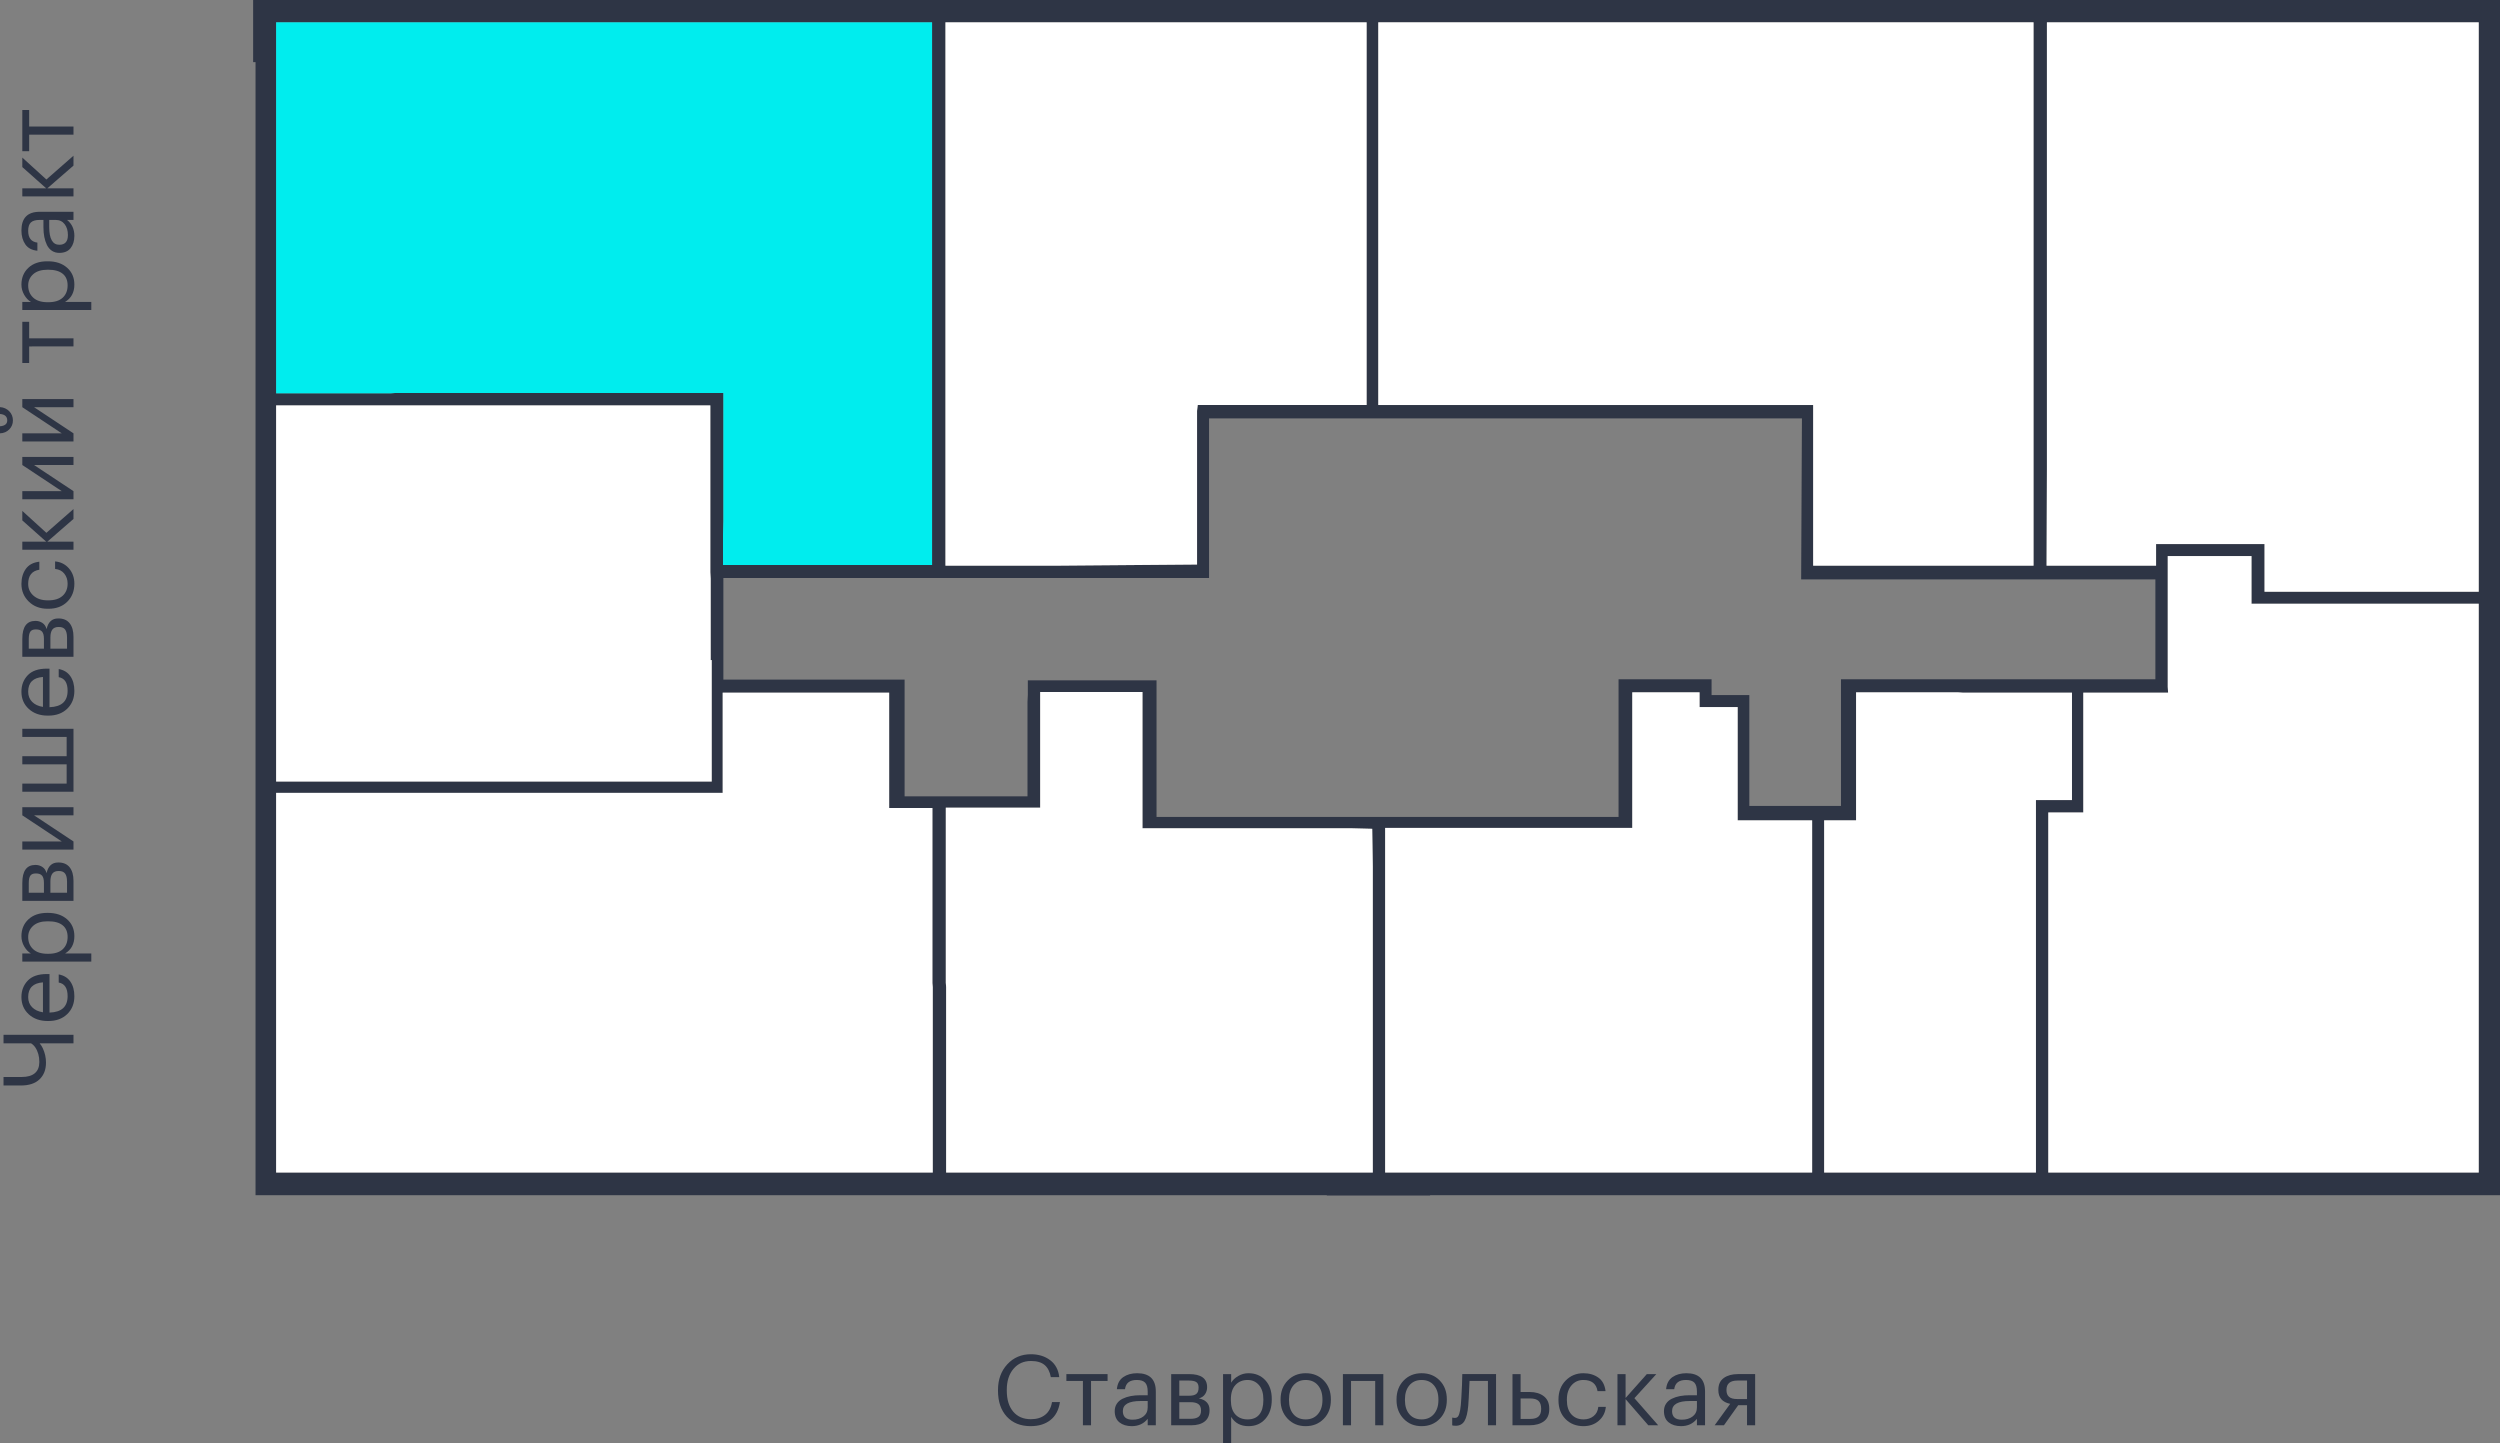
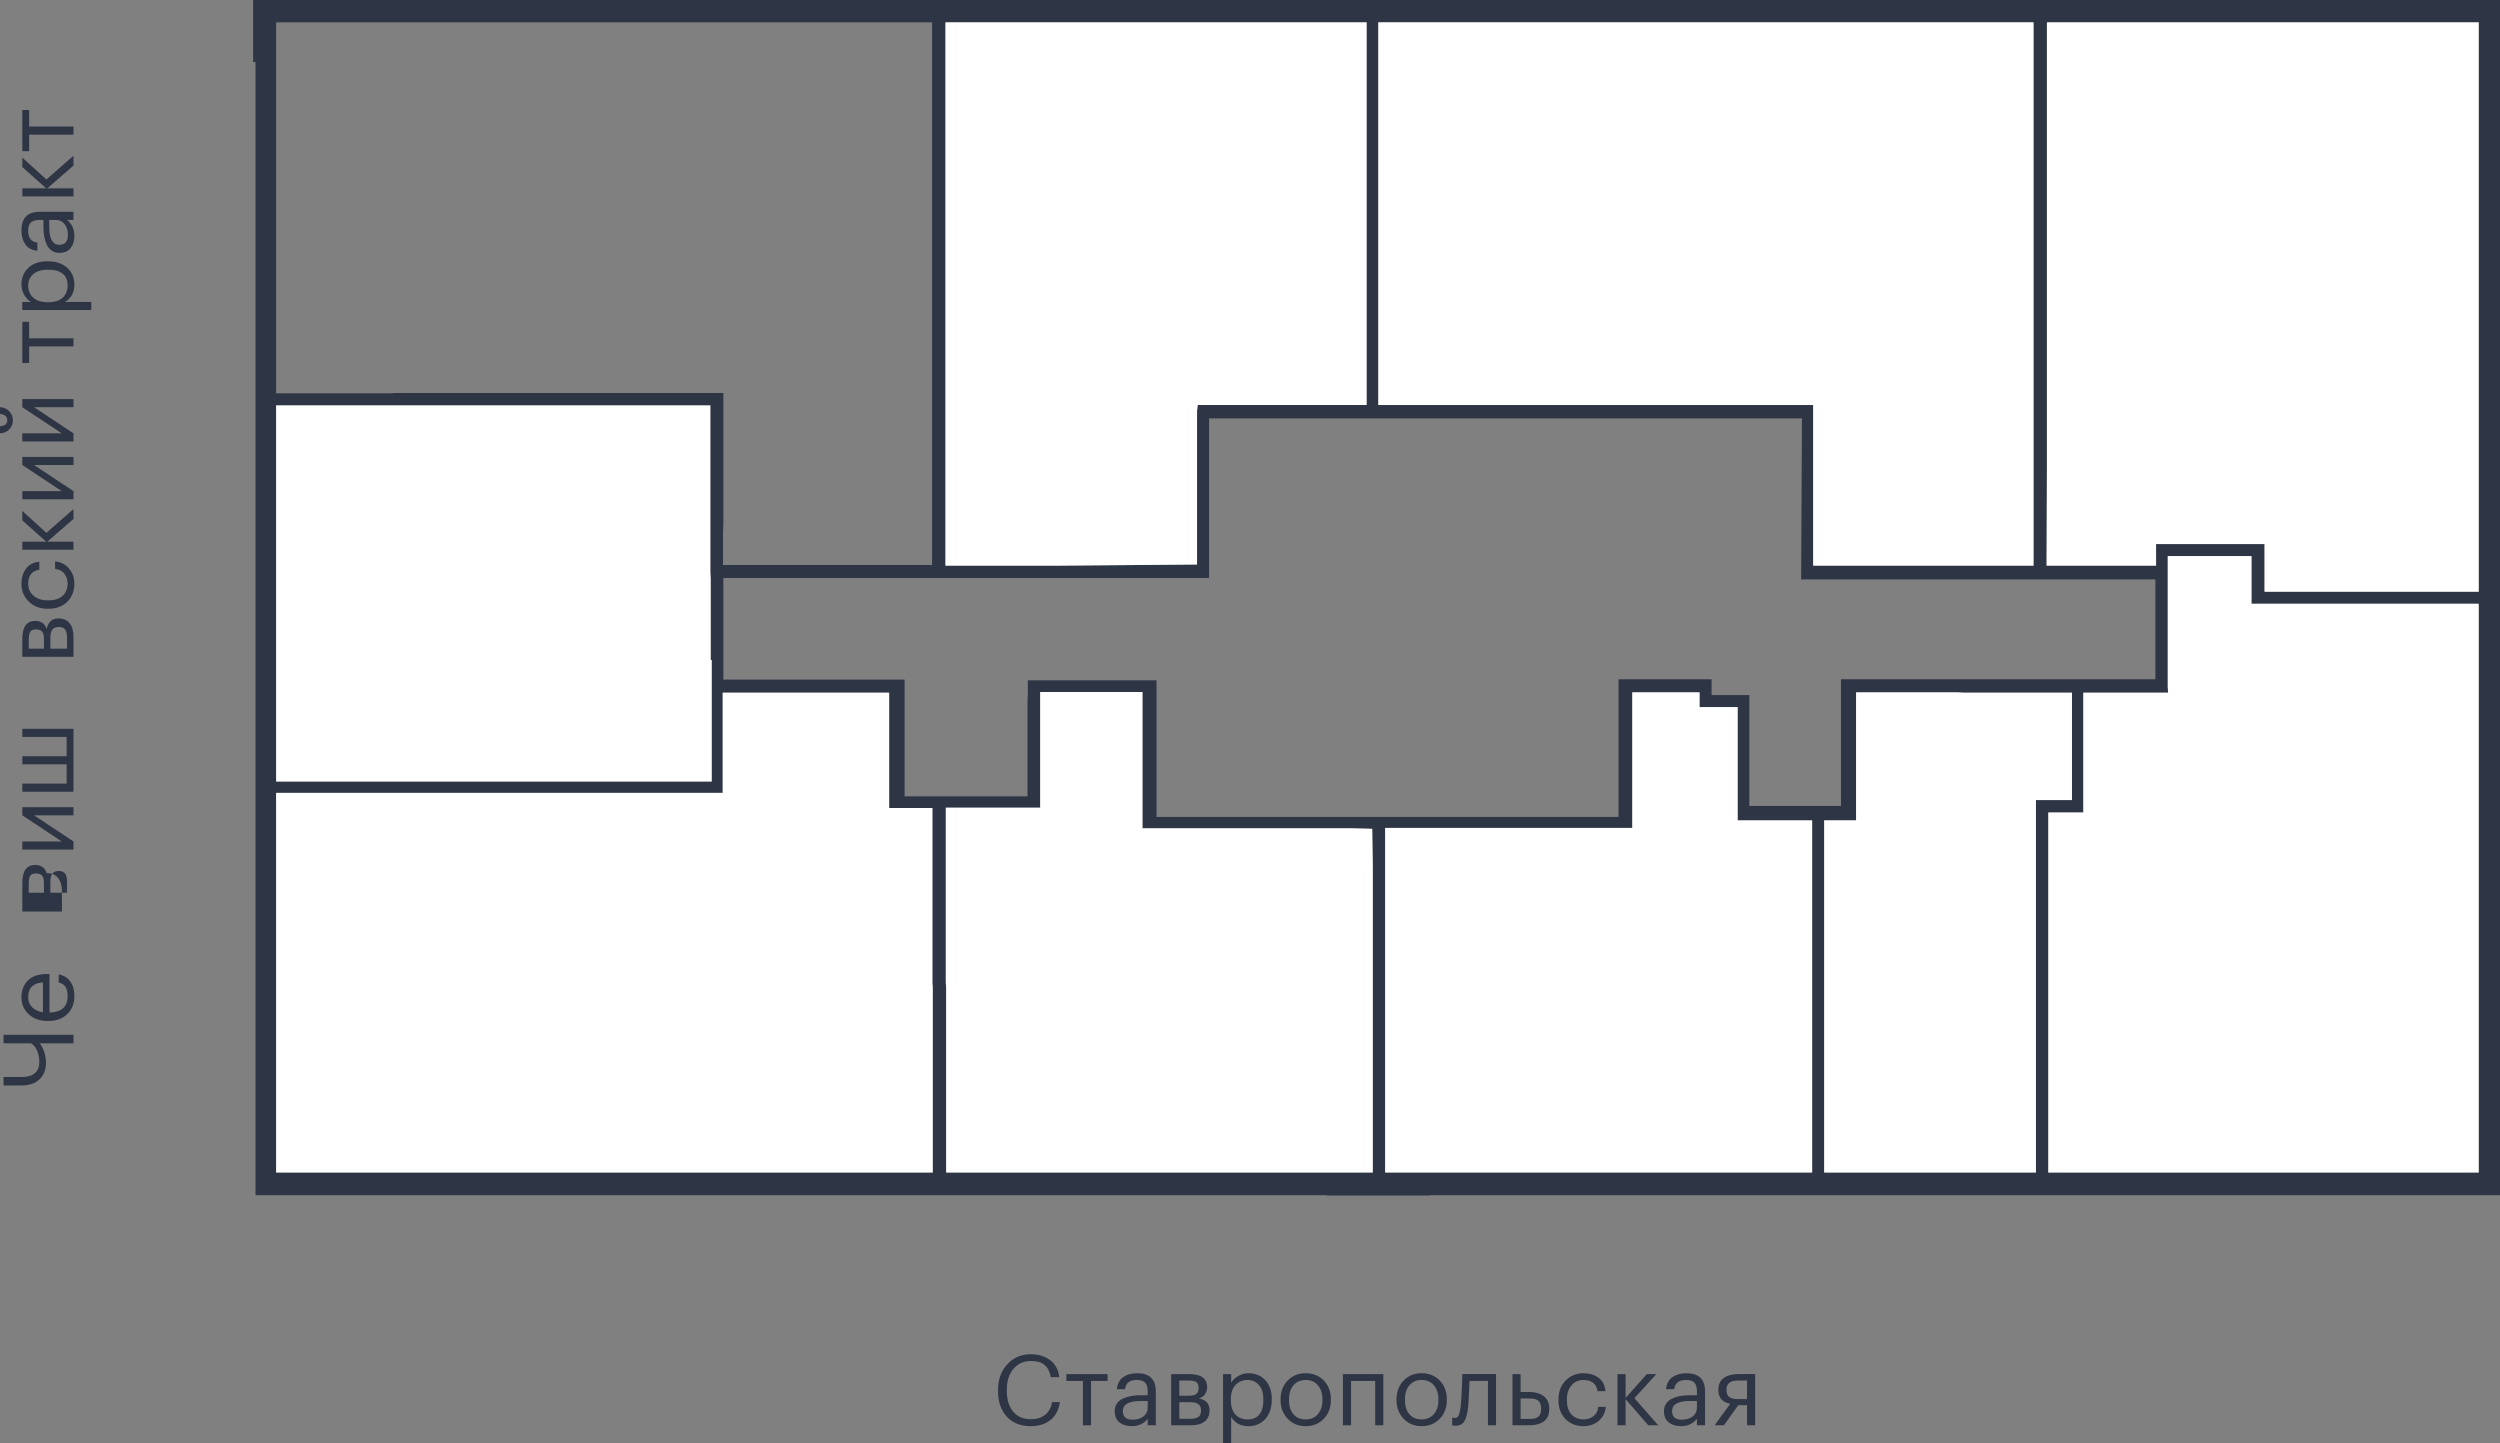
<svg xmlns="http://www.w3.org/2000/svg" version="1.1" id="Слой_1" x="0px" y="0px" viewBox="0 0 728.347 420.427" style="enable-background:new 0 0 728.347 420.427;" xml:space="preserve">
  <rect x="0" y="0" width="728.347" height="420.427" fill="#808080" stroke="none" />
  <style type="text/css">.st0{fill-rule:evenodd;clip-rule:evenodd;fill:#2E3545;}
	.st1{fill:#FFFFFF;}
	.st2{fill:#00EDEE;}
	.st3{fill:#2E3545;}</style>
  <path class="st0" d="M722.147,0h-15.9h-97.1h-30.4H416.447h-30.4h-97.8h-30.4H80.947  h-7.2v6.5v11.6h0.7V107v22.7v89.6V242v99.6v6.6h6h15.3h162.5h30.1h98.2v0.1  h30.1v-0.1H515.147h30.1h33.8H609.147h113h6.2v-6.6v-10.9V184.5v-21.9V6.5V0H722.147z   M416.447,6.5h162.3h13.7v91v1.9v65.4h-21.3h-1.9h-1.6h-12h-3.4h-24v-42.9V118  h-3.5h-83.1h-1.3h-38.8V70.5v-1.6V6.5H416.447z M627.947,177.8v20.1h-21.1H603.647  h-29.5h-37.8v3.8v33.1h-14.4h-12.3V206v-1.7V202.5h-3.4h-7.6v-4.6h-3.5  h-19.6h-3.4h-0.6V202v36h-36.6h-4.8h-31.2h-4.8h-57.2v-36v-3.8h-0.6h-3.5  h-29.8h-3.6v3.4v0.8L299.347,204.5V232h-35.8v-30.2V198h-19.3h-33.5v-5.7v-23.9  h49.4h45h43.6h3.5v-3.8v-42.7h28.3h15h94.6h34.828l-0.228,46.9h3.5h24h40.1  h33.4h2.2V177.8z M288.247,6.5h97.8h12.1v54.2v1.9V80.8v2V118h-21.7h-24h-3.5  l-0.2,1.7V122v42.467l-40.8,0.333h-2.8h-29.7V119.5V118V6.5H288.247z M80.447,18.1V6.5  h177.4h13.7v72.4v3.7V123v1.6l-0,40h-11.4h-23.7h-3.5h-22.3v-8.9  l0.1-3.9V118v-3.5h-1.4h-2.3h-58.4h-1.7h-31.9l-1.3,0.1H80.447V107V18.1z   M80.447,129.7v-11.6h87.7h1.6h37.2v48.6l0.1,1.9v23.7h0.3v1.1v2v13v9  v10.3h-33.4h-1.7h-23.7h-4.2H80.447v-8.4V129.7z M258.247,341.6h-162.5H80.447  V242v-11h32.5h7.4h26.6h1.3h60.9h1.4v-29.2h33.7h14.8V232v1.7v1.7h12.6v51  l0.1,1.2v54H258.247z M275.647,341.6v-54l-0.1-1.3v-51h15.4h12.1v-1.7V232  v-30.4h29.8V202v33.9v5.4h1.7h1.8h57.1l6.334,0.164l0.166,10.936V286v55.6  H288.347H275.647z M515.147,341.6H403.547V286v-1.6v-43.2h36.5h1.7h24.6h2h3.8h3.4  V238v-36.3h19.6V202.5v3.5h3.5h7.6v25.9v1.9v3.4V239h2.5h0.9h12.3h6v102.6H515.147z   M579.047,341.6h-33.8h-13.8V239h9.3v-37.3h29.6l1.5,0.1h2.3H603.647v31.3h-7  h-3.5v3.6v104.9H579.047z M722.147,330.7v10.9h-113h-12.4v-61.3V278.5v-41.8h7h1.1  h2.1v-1.3v-2.3v-31.3h21.1h0.5h3.1l-0.1-1.7v-2v-20.3V162h24.4v10.3  v3.6h2.1h1.7H722.147V184.5V330.7z M722.147,172.4h-62.4V162v-3.5h-2h-26.2H628.147v3.5  v2.8h-2.4h-29.5L596.347,136.5v-1.9v-30.4v-1.5V61.8v-1.6V6.5h12.8h97.1H722.147  v156.1V172.4z" />
  <g>
    <polygon class="st1" points="271.647,235.4 259.047,235.4 259.047,233.7 259.047,232    259.047,201.8 244.247,201.8 210.547,201.8 210.547,231 209.147,231 148.247,231 146.947,231    120.347,231 112.947,231 80.447,231 80.447,242 80.447,341.6 95.747,341.6 258.247,341.6    271.747,341.6 271.747,287.6 271.647,286.4  " />
    <polygon class="st1" points="148.547,227.7 172.247,227.7 173.947,227.7 207.347,227.7    207.347,217.4 207.347,208.4 207.347,195.4 207.347,193.4 207.347,192.3    207.047,192.3 207.047,168.6 206.947,166.7 206.947,118.1 169.747,118.1    168.147,118.1 80.447,118.1 80.447,129.7 80.447,219.3 80.447,227.7    144.347,227.7  " />
-     <polygon class="st2" points="115.047,114.5 146.947,114.5 148.647,114.5 207.047,114.5 209.347,114.5    210.747,114.5 210.747,118 210.747,151.8 210.647,155.7 210.647,164.6 232.947,164.6    236.447,164.6 260.147,164.6 271.547,164.6 271.547,124.6 271.547,123 271.547,82.6    271.547,78.9 271.547,6.5 257.847,6.5 80.447,6.5 80.447,18.1 80.447,107 80.447,114.6    113.747,114.6  " />
    <polygon class="st1" points="706.247,6.5 609.147,6.5 596.347,6.5 596.347,60.2 596.347,61.8    596.347,102.7 596.347,104.2 596.347,134.6 596.347,136.5 596.247,164.8    625.747,164.8 628.147,164.8 628.147,162 628.147,158.5 631.547,158.5 657.747,158.5 659.747,158.5    659.747,162 659.747,172.4 722.147,172.4 722.147,162.6 722.147,6.5  " />
    <polygon class="st1" points="441.647,118 524.747,118 528.247,118 528.247,121.9 528.247,164.8    552.247,164.8 555.647,164.8 567.647,164.8 569.247,164.8 571.147,164.8    592.447,164.8 592.447,99.4 592.447,97.5 592.447,6.5 578.747,6.5 416.447,6.5 401.547,6.5    401.547,68.9 401.547,70.5 401.547,118 440.347,118  " />
    <polygon class="st1" points="307.947,164.8 348.747,164.467 348.747,122 348.747,119.7 348.947,118    352.447,118 376.447,118 398.147,118 398.147,82.8 398.147,80.8 398.147,62.6    398.147,60.7 398.147,6.5 386.047,6.5 288.247,6.5 275.447,6.5 275.447,118 275.447,119.5    275.447,164.8 305.147,164.8  " />
    <polygon class="st1" points="603.647,201.8 574.147,201.8 571.847,201.8 570.347,201.7    540.747,201.7 540.747,239 531.447,239 531.447,341.6 545.247,341.6 579.047,341.6    593.147,341.6 593.147,236.7 593.147,233.1 596.647,233.1 603.647,233.1  " />
    <polygon class="st1" points="399.947,286 399.947,252.4 399.782,241.464 393.447,241.3    336.347,241.3 334.547,241.3 332.847,241.3 332.847,235.9 332.847,202 332.847,201.6    303.047,201.6 303.047,232 303.047,233.6 303.047,235.3 290.947,235.3 275.547,235.3    275.547,286.3 275.647,287.6 275.647,341.6 288.347,341.6 399.947,341.6  " />
    <polygon class="st1" points="658.047,175.9 655.947,175.9 655.947,172.3 655.947,162 631.547,162    631.547,177.8 631.547,198.1 631.547,200.1 631.647,201.8 628.547,201.8    628.047,201.8 606.947,201.8 606.947,233.1 606.947,235.4 606.947,236.7    604.847,236.7 603.747,236.7 596.747,236.7 596.747,278.5 596.747,280.3    596.747,341.6 609.147,341.6 722.147,341.6 722.147,330.7 722.147,184.5 722.147,175.9    659.747,175.9  " />
    <polygon class="st1" points="509.647,239 508.747,239 506.247,239 506.247,237.2 506.247,233.8    506.247,231.9 506.247,206 498.647,206 495.147,206 495.147,202.5 495.147,201.7    475.547,201.7 475.547,238 475.547,241.2 472.147,241.2 468.347,241.2 466.347,241.2    441.747,241.2 440.047,241.2 403.547,241.2 403.547,284.4 403.547,286 403.547,341.6    515.147,341.6 527.947,341.6 527.947,239 521.947,239  " />
  </g>
  <g>
    <path class="st3" d="M21.41,303.959h-9.863c0.38,0.437,0.694,0.931,0.941,1.482   c0.608,1.331,0.912,2.709,0.912,4.133c0,2.053-0.628,3.678-1.881,4.875   c-1.254,1.197-3.06,1.796-5.416,1.796H1.027v-2.48h5.331c1.673,0,2.941-0.37,3.806-1.111   c0.864-0.741,1.297-1.825,1.297-3.25c0-1.673-0.399-3.097-1.197-4.277   c-0.361-0.513-0.77-0.901-1.226-1.168H1.027v-2.48h20.383V303.959z" />
    <path class="st3" d="M21.666,290.246c0,2.129-0.694,3.863-2.081,5.203s-3.212,2.01-5.473,2.01   h-0.229c-2.242,0-4.076-0.651-5.502-1.953c-1.426-1.301-2.138-2.979-2.138-5.031   c0-1.901,0.612-3.493,1.839-4.776c1.225-1.283,3.083-1.924,5.573-1.924h0.77v11.232   c3.516-0.114,5.273-1.71,5.273-4.79c0-2.337-0.864-3.657-2.594-3.962v-2.366   c1.482,0.267,2.613,0.96,3.393,2.081C21.278,287.091,21.666,288.517,21.666,290.246z    M12.515,286.198c-2.869,0.21-4.305,1.634-4.305,4.277c0,1.197,0.38,2.185,1.14,2.964   c0.761,0.78,1.815,1.274,3.164,1.482C12.515,294.921,12.515,286.198,12.515,286.198z" />
-     <path class="st3" d="M6.501,280.155v-2.366h2.508c-0.76-0.436-1.411-1.121-1.952-2.052   s-0.812-1.929-0.812-2.994c0-1.995,0.674-3.625,2.023-4.888   c1.35-1.264,3.175-1.897,5.474-1.897h0.229c2.299,0,4.157,0.623,5.573,1.868   c1.416,1.245,2.124,2.884,2.124,4.917c0,2.281-0.902,3.963-2.709,5.046h7.641v2.366H6.501z    M19.699,272.971c0-1.482-0.479-2.613-1.44-3.393c-0.959-0.778-2.351-1.168-4.176-1.168   h-0.229c-1.805,0-3.197,0.433-4.176,1.297c-0.979,0.865-1.469,1.963-1.469,3.293   c0,1.444,0.48,2.618,1.44,3.521c0.96,0.902,2.362,1.354,4.205,1.354h0.229   c1.843,0,3.241-0.442,4.191-1.326C19.224,275.664,19.699,274.472,19.699,272.971z" />
-     <path class="st3" d="M6.501,262.452v-5.218c0-3.496,1.264-5.245,3.791-5.245h0.086   c0.723,0,1.383,0.2,1.981,0.599c0.599,0.399,1.003,0.998,1.212,1.797   c0.456-2.072,1.578-3.108,3.364-3.108h0.085c1.445,0,2.538,0.47,3.279,1.411   c0.741,0.941,1.111,2.248,1.111,3.921v5.844H6.501z M8.382,260.086h4.418v-2.851   c0-0.988-0.18-1.696-0.542-2.124c-0.361-0.427-0.95-0.641-1.768-0.641h-0.085   c-0.76,0-1.288,0.224-1.582,0.67s-0.442,1.154-0.442,2.124v2.822H8.382z M14.682,260.086   h4.846v-3.25c0-1.045-0.186-1.819-0.556-2.323c-0.371-0.503-0.974-0.755-1.811-0.755   H17.076c-0.835,0-1.443,0.252-1.823,0.755c-0.38,0.505-0.571,1.278-0.571,2.323   C14.682,256.835,14.682,260.086,14.682,260.086z" />
+     <path class="st3" d="M6.501,262.452v-5.218c0-3.496,1.264-5.245,3.791-5.245h0.086   c0.723,0,1.383,0.2,1.981,0.599c0.599,0.399,1.003,0.998,1.212,1.797   h0.085c1.445,0,2.538,0.47,3.279,1.411   c0.741,0.941,1.111,2.248,1.111,3.921v5.844H6.501z M8.382,260.086h4.418v-2.851   c0-0.988-0.18-1.696-0.542-2.124c-0.361-0.427-0.95-0.641-1.768-0.641h-0.085   c-0.76,0-1.288,0.224-1.582,0.67s-0.442,1.154-0.442,2.124v2.822H8.382z M14.682,260.086   h4.846v-3.25c0-1.045-0.186-1.819-0.556-2.323c-0.371-0.503-0.974-0.755-1.811-0.755   H17.076c-0.835,0-1.443,0.252-1.823,0.755c-0.38,0.505-0.571,1.278-0.571,2.323   C14.682,256.835,14.682,260.086,14.682,260.086z" />
    <path class="st3" d="M21.41,247.514H6.501v-2.366h11.488l-11.488-7.612v-2.366h14.909v2.366H9.921   l11.488,7.612C21.41,245.147,21.41,247.514,21.41,247.514z" />
    <path class="st3" d="M6.501,230.666v-2.366h12.914v-5.617H6.501v-2.365h12.914v-5.617H6.501V212.335   h14.909v18.331H6.501z" />
-     <path class="st3" d="M21.666,201.274c0,2.129-0.694,3.863-2.081,5.203s-3.212,2.01-5.473,2.01   h-0.229c-2.242,0-4.076-0.651-5.502-1.953c-1.426-1.301-2.138-2.979-2.138-5.031   c0-1.901,0.612-3.493,1.839-4.776c1.225-1.283,3.083-1.924,5.573-1.924h0.77v11.232   c3.516-0.114,5.273-1.71,5.273-4.79c0-2.337-0.864-3.657-2.594-3.963v-2.366   c1.482,0.267,2.613,0.96,3.393,2.081C21.278,198.119,21.666,199.545,21.666,201.274z    M12.515,197.226c-2.869,0.21-4.305,1.634-4.305,4.277c0,1.197,0.38,2.185,1.14,2.964   c0.761,0.779,1.815,1.274,3.164,1.482C12.515,205.949,12.515,197.226,12.515,197.226z" />
    <path class="st3" d="M6.501,191.354v-5.218c0-3.496,1.264-5.245,3.791-5.245h0.086   c0.723,0,1.383,0.199,1.981,0.599c0.599,0.399,1.003,0.998,1.212,1.797   c0.456-2.072,1.578-3.108,3.364-3.108h0.085c1.445,0,2.538,0.47,3.279,1.411   c0.741,0.941,1.111,2.248,1.111,3.921v5.844C21.41,191.354,6.501,191.354,6.501,191.354z    M8.382,188.988h4.418v-2.851c0-0.988-0.18-1.696-0.542-2.124   c-0.361-0.427-0.95-0.641-1.768-0.641h-0.085c-0.76,0-1.288,0.224-1.582,0.67   s-0.442,1.154-0.442,2.124v2.822H8.382z M14.682,188.988h4.846v-3.25   c0-1.045-0.186-1.819-0.556-2.323c-0.371-0.503-0.974-0.755-1.811-0.755H17.076   c-0.835,0-1.443,0.252-1.823,0.755c-0.38,0.505-0.571,1.278-0.571,2.323   C14.682,185.738,14.682,188.988,14.682,188.988z" />
    <path class="st3" d="M21.666,170.059c0,2.129-0.688,3.878-2.067,5.245   c-1.377,1.369-3.206,2.053-5.487,2.053h-0.229c-2.242,0-4.076-0.698-5.502-2.096   c-1.426-1.397-2.138-3.111-2.138-5.146c0-1.71,0.422-3.164,1.268-4.362   c0.846-1.197,2.162-1.9,3.949-2.109v2.337c-2.167,0.342-3.25,1.72-3.25,4.133   c0,1.387,0.519,2.533,1.554,3.436s2.408,1.354,4.119,1.354h0.229   c1.786,0,3.163-0.442,4.133-1.326c0.97-0.884,1.453-2.066,1.453-3.548   c0-1.122-0.318-2.086-0.955-2.894c-0.637-0.807-1.535-1.269-2.693-1.383v-2.195   c1.634,0.152,2.979,0.832,4.033,2.038C21.14,166.806,21.666,168.291,21.666,170.059z" />
    <path class="st3" d="M13.798,157.802h7.612v2.366H6.501v-2.366h6.955l-6.955-6.186v-2.765   l7.012,6.386l7.897-6.927v2.879L13.798,157.802z" />
    <path class="st3" d="M21.41,145.458H6.501v-2.366h11.488l-11.488-7.612v-2.366h14.909v2.366H9.921   l11.488,7.612C21.41,143.092,21.41,145.458,21.41,145.458z" />
    <path class="st3" d="M3.763,122.481c0,1.027-0.356,1.9-1.068,2.623   C1.981,125.827,1.083,126.206,0,126.244v-2.053c1.407-0.114,2.11-0.683,2.11-1.71   c0-1.122-0.703-1.748-2.11-1.881v-1.996c1.083,0.077,1.981,0.48,2.695,1.212   C3.407,120.548,3.763,121.436,3.763,122.481z M21.41,128.611H6.501V126.244h11.488l-11.488-7.612   v-2.366h14.909v2.366H9.921l11.488,7.612C21.41,126.244,21.41,128.611,21.41,128.611z" />
    <path class="st3" d="M8.496,93.745v4.819h12.914v2.365H8.496v4.819H6.501V93.745H8.496z" />
    <path class="st3" d="M6.501,90.324v-2.366h2.508c-0.76-0.436-1.411-1.121-1.952-2.052   c-0.542-0.931-0.812-1.929-0.812-2.994c0-1.995,0.674-3.625,2.023-4.888   c1.35-1.264,3.175-1.897,5.474-1.897h0.229c2.299,0,4.157,0.623,5.573,1.868   c1.416,1.245,2.124,2.884,2.124,4.917c0,2.281-0.902,3.963-2.709,5.046h7.641v2.366   C26.598,90.324,6.501,90.324,6.501,90.324z M19.699,83.141c0-1.482-0.479-2.613-1.44-3.393   c-0.959-0.778-2.351-1.168-4.176-1.168h-0.229c-1.805,0-3.197,0.433-4.176,1.297   c-0.979,0.865-1.469,1.963-1.469,3.293c0,1.444,0.48,2.618,1.44,3.521   c0.96,0.902,2.362,1.354,4.205,1.354h0.229c1.843,0,3.241-0.442,4.191-1.326   C19.224,85.834,19.699,84.642,19.699,83.141z" />
    <path class="st3" d="M21.666,68.716c0,1.464-0.365,2.655-1.097,3.577   c-0.732,0.922-1.829,1.383-3.293,1.383c-0.817,0-1.534-0.204-2.152-0.612   c-0.617-0.409-1.102-0.974-1.453-1.697c-0.351-0.722-0.609-1.51-0.77-2.366   c-0.161-0.855-0.242-1.785-0.242-2.793v-2.138h-1.083c-1.197,0-2.057,0.247-2.58,0.741   c-0.522,0.494-0.784,1.311-0.784,2.451c0,2.053,0.894,3.193,2.68,3.421v2.366   c-1.596-0.152-2.769-0.774-3.521-1.866c-0.751-1.093-1.125-2.438-1.125-4.034   c0-3.63,1.777-5.445,5.33-5.445h9.836v2.366h-1.881   C20.954,65.21,21.666,66.758,21.666,68.716z M19.785,68.488c0-1.292-0.318-2.351-0.955-3.178   c-0.637-0.827-1.515-1.24-2.637-1.24h-1.854v2.052c0,3.459,0.979,5.189,2.936,5.189   C18.948,71.31,19.785,70.369,19.785,68.488z" />
    <path class="st3" d="M13.798,54.861h7.612v2.366H6.501v-2.366h6.955l-6.955-6.186v-2.765l7.012,6.386   l7.897-6.927v2.879L13.798,54.861z" />
    <path class="st3" d="M8.496,32.055v4.819h12.914v2.365H8.496v4.819H6.501V32.055H8.496z" />
  </g>
  <g>
    <path class="st3" d="M300.275,415.495c-2.946,0-5.271-0.93-6.971-2.793s-2.55-4.371-2.55-7.526   v-0.229c0-3.022,0.902-5.511,2.707-7.469c1.805-1.957,4.095-2.936,6.869-2.936   c2.225,0,4.102,0.58,5.631,1.739c1.531,1.16,2.41,2.804,2.638,4.932h-2.452   c-0.285-1.578-0.889-2.756-1.81-3.536c-0.923-0.778-2.248-1.168-3.976-1.168   c-2.111,0-3.812,0.764-5.104,2.294c-1.292,1.53-1.94,3.568-1.94,6.114v0.229   c0,2.604,0.624,4.642,1.868,6.115c1.246,1.473,2.96,2.209,5.146,2.209   c1.691,0,3.074-0.422,4.148-1.268c1.074-0.846,1.745-2.086,2.011-3.721h2.308   c-0.343,2.3-1.264,4.044-2.765,5.232C304.532,414.901,302.611,415.495,300.275,415.495z" />
    <path class="st3" d="M322.681,402.324h-4.819v12.914h-2.366v-12.914h-4.816v-1.995h12.001V402.324z" />
    <path class="st3" d="M329.722,415.495c-1.464,0-2.656-0.365-3.577-1.097   c-0.923-0.732-1.383-1.829-1.383-3.293c0-0.817,0.202-1.534,0.612-2.152   c0.408-0.617,0.972-1.102,1.696-1.453c0.722-0.352,1.51-0.609,2.366-0.77   c0.854-0.161,1.786-0.242,2.793-0.242h2.139v-1.083c0-1.197-0.248-2.057-0.742-2.58   c-0.494-0.522-1.311-0.784-2.452-0.784c-2.051,0-3.192,0.894-3.42,2.68h-2.366   c0.151-1.596,0.775-2.769,1.868-3.521c1.093-0.75,2.436-1.125,4.032-1.125   c3.631,0,5.445,1.777,5.445,5.33v9.836h-2.364v-1.881   C333.228,414.783,331.678,415.495,329.722,415.495z M329.95,413.613   c1.292,0,2.352-0.318,3.178-0.955c0.826-0.637,1.241-1.515,1.241-2.637v-1.854h-2.053   c-3.459,0-5.19,0.979-5.19,2.936C327.126,412.777,328.068,413.613,329.95,413.613z" />
    <path class="st3" d="M341.211,400.329h5.218c3.496,0,5.245,1.264,5.245,3.791v0.086   c0,0.723-0.2,1.383-0.599,1.981c-0.399,0.599-0.998,1.003-1.796,1.212   c2.069,0.456,3.106,1.578,3.106,3.364v0.085c0,1.445-0.471,2.538-1.411,3.279   c-0.942,0.741-2.248,1.111-3.921,1.111h-5.844V400.329z M343.577,402.211v4.418h2.851   c0.988,0,1.696-0.18,2.123-0.542c0.429-0.361,0.643-0.95,0.643-1.768v-0.085   c0-0.76-0.225-1.288-0.67-1.582c-0.448-0.295-1.155-0.442-2.123-0.442H343.577z    M343.577,408.511v4.846h3.25c1.044,0,1.819-0.186,2.322-0.556   c0.503-0.371,0.756-0.974,0.756-1.811v-0.086c0-0.835-0.253-1.443-0.756-1.823   c-0.503-0.38-1.278-0.571-2.322-0.571H343.577z" />
    <path class="st3" d="M356.321,400.329h2.366v2.508c0.436-0.76,1.121-1.411,2.053-1.952   c0.93-0.542,1.928-0.812,2.993-0.812c1.995,0,3.624,0.674,4.888,2.023   c1.264,1.35,1.895,3.175,1.895,5.474v0.229c0,2.299-0.622,4.157-1.868,5.573   c-1.244,1.416-2.884,2.124-4.916,2.124c-2.281,0-3.962-0.902-5.046-2.709v7.641h-2.366   V400.329z M363.503,413.528c1.482,0,2.615-0.479,3.394-1.44   c0.78-0.959,1.169-2.351,1.169-4.176v-0.229c0-1.805-0.434-3.197-1.299-4.176   c-0.863-0.979-1.96-1.469-3.292-1.469c-1.443,0-2.617,0.48-3.519,1.44   c-0.905,0.96-1.355,2.362-1.355,4.205v0.229c0,1.843,0.441,3.241,1.325,4.191   C360.81,413.053,362.002,413.528,363.503,413.528z" />
    <path class="st3" d="M380.379,415.495c-2.109,0-3.853-0.717-5.229-2.152   c-1.378-1.435-2.067-3.246-2.067-5.431v-0.229c0-2.224,0.689-4.047,2.067-5.473   c1.376-1.426,3.13-2.138,5.259-2.138c2.127,0,3.881,0.708,5.259,2.123   c1.378,1.416,2.067,3.236,2.067,5.46v0.227c0,2.243-0.694,4.073-2.081,5.488   C384.267,414.787,382.509,415.495,380.379,415.495z M380.409,413.528   c1.482,0,2.666-0.513,3.55-1.539c0.882-1.025,1.325-2.385,1.325-4.076v-0.199   c0-1.73-0.443-3.108-1.325-4.134c-0.884-1.025-2.067-1.539-3.55-1.539   c-1.503,0-2.691,0.514-3.563,1.539c-0.875,1.027-1.313,2.395-1.313,4.105v0.229   c0,1.73,0.434,3.098,1.299,4.105C377.695,413.025,378.887,413.528,380.409,413.528z" />
    <path class="st3" d="M400.648,402.324h-7.041v12.914h-2.366v-14.909h11.774v14.909h-2.366V402.324z" />
    <path class="st3" d="M414.16,415.495c-2.109,0-3.853-0.717-5.229-2.152   c-1.378-1.435-2.067-3.246-2.067-5.431v-0.229c0-2.224,0.689-4.047,2.067-5.473   c1.376-1.426,3.13-2.138,5.259-2.138c2.127,0,3.881,0.708,5.259,2.123   c1.378,1.416,2.067,3.236,2.067,5.46v0.227c0,2.243-0.694,4.073-2.081,5.488   C418.048,414.787,416.29,415.495,414.16,415.495z M414.19,413.528   c1.482,0,2.666-0.513,3.55-1.539c0.882-1.025,1.325-2.385,1.325-4.076v-0.199   c0-1.73-0.443-3.108-1.325-4.134c-0.884-1.025-2.067-1.539-3.55-1.539   c-1.503,0-2.691,0.514-3.563,1.539c-0.875,1.027-1.313,2.395-1.313,4.105v0.229   c0,1.73,0.434,3.098,1.299,4.105C411.476,413.025,412.668,413.528,414.19,413.528z" />
    <path class="st3" d="M427.759,409.48c-0.172,2.052-0.531,3.548-1.083,4.489   c-0.552,0.941-1.415,1.412-2.594,1.412c-0.248,0-0.503-0.02-0.77-0.057l-0.227-0.086   v-2.253l0.2,0.058c0.19,0.038,0.39,0.057,0.599,0.057   c0.304,0,0.554-0.09,0.754-0.271c0.199-0.18,0.362-0.47,0.485-0.869   c0.125-0.399,0.216-0.775,0.271-1.126c0.058-0.351,0.123-0.85,0.2-1.496   c0.077-0.684,0.19-2.623,0.343-5.816l0.084-3.192h9.837v14.909h-2.366v-12.914h-5.359   C427.959,406.43,427.836,408.815,427.759,409.48z" />
    <path class="st3" d="M440.645,400.329h2.366v5.216h2.652c1.673,0,3.039,0.409,4.104,1.226   c1.065,0.818,1.596,2.033,1.596,3.649v0.085c0,1.636-0.527,2.833-1.582,3.592   c-1.053,0.76-2.427,1.14-4.118,1.14h-5.018V400.329z M445.804,413.386   c1.141,0,1.958-0.242,2.452-0.727c0.494-0.485,0.742-1.202,0.742-2.153v-0.085   c0-1.027-0.253-1.782-0.756-2.267c-0.503-0.485-1.315-0.727-2.438-0.727h-2.793v5.959   H445.804z" />
    <path class="st3" d="M461.339,415.495c-2.127,0-3.877-0.688-5.245-2.067   c-1.366-1.377-2.051-3.206-2.051-5.487v-0.229c0-2.242,0.698-4.076,2.095-5.502   c1.397-1.426,3.111-2.138,5.146-2.138c1.71,0,3.164,0.422,4.362,1.268   c1.197,0.846,1.9,2.162,2.109,3.949h-2.336c-0.343-2.167-1.721-3.25-4.134-3.25   c-1.387,0-2.533,0.519-3.436,1.554s-1.355,2.408-1.355,4.119v0.229   c0,1.786,0.443,3.163,1.327,4.133c0.884,0.97,2.067,1.453,3.55,1.453   c1.121,0,2.086-0.318,2.893-0.955s1.269-1.535,1.383-2.693h2.195   c-0.153,1.634-0.831,2.979-2.039,4.033C464.594,414.968,463.107,415.495,461.339,415.495z" />
    <path class="st3" d="M473.597,407.627v7.612h-2.366v-14.909h2.366v6.955l6.187-6.955h2.765   l-6.387,7.012l6.927,7.897h-2.879L473.597,407.627z" />
    <path class="st3" d="M489.735,415.495c-1.464,0-2.656-0.365-3.577-1.097   c-0.923-0.732-1.383-1.829-1.383-3.293c0-0.817,0.202-1.534,0.612-2.152   c0.408-0.617,0.972-1.102,1.696-1.453c0.721-0.352,1.51-0.609,2.366-0.77   c0.854-0.161,1.786-0.242,2.793-0.242h2.139v-1.083c0-1.197-0.248-2.057-0.742-2.58   c-0.494-0.522-1.311-0.784-2.452-0.784c-2.051,0-3.192,0.894-3.42,2.68h-2.366   c0.151-1.596,0.775-2.769,1.868-3.521c1.093-0.75,2.436-1.125,4.032-1.125   c3.631,0,5.445,1.777,5.445,5.33v9.836h-2.364v-1.881   C493.241,414.783,491.691,415.495,489.735,415.495z M489.962,413.613   c1.292,0,2.352-0.318,3.178-0.955c0.826-0.637,1.241-1.515,1.241-2.637v-1.854h-2.053   c-3.459,0-5.19,0.979-5.19,2.936C487.139,412.777,488.081,413.613,489.962,413.613z" />
    <path class="st3" d="M502.249,415.239h-2.71l4.533-6.243c-2.299-0.474-3.45-1.805-3.45-3.992   v-0.086c0-1.558,0.531-2.712,1.596-3.463c1.065-0.752,2.434-1.126,4.106-1.126h5.016   v14.909h-2.364v-5.844h-2.566L502.249,415.239z M506.181,402.211   c-2.127,0-3.192,0.902-3.192,2.707v0.086c0,0.855,0.246,1.502,0.742,1.938   c0.492,0.437,1.311,0.657,2.45,0.657h2.796v-5.388H506.181z" />
  </g>
</svg>